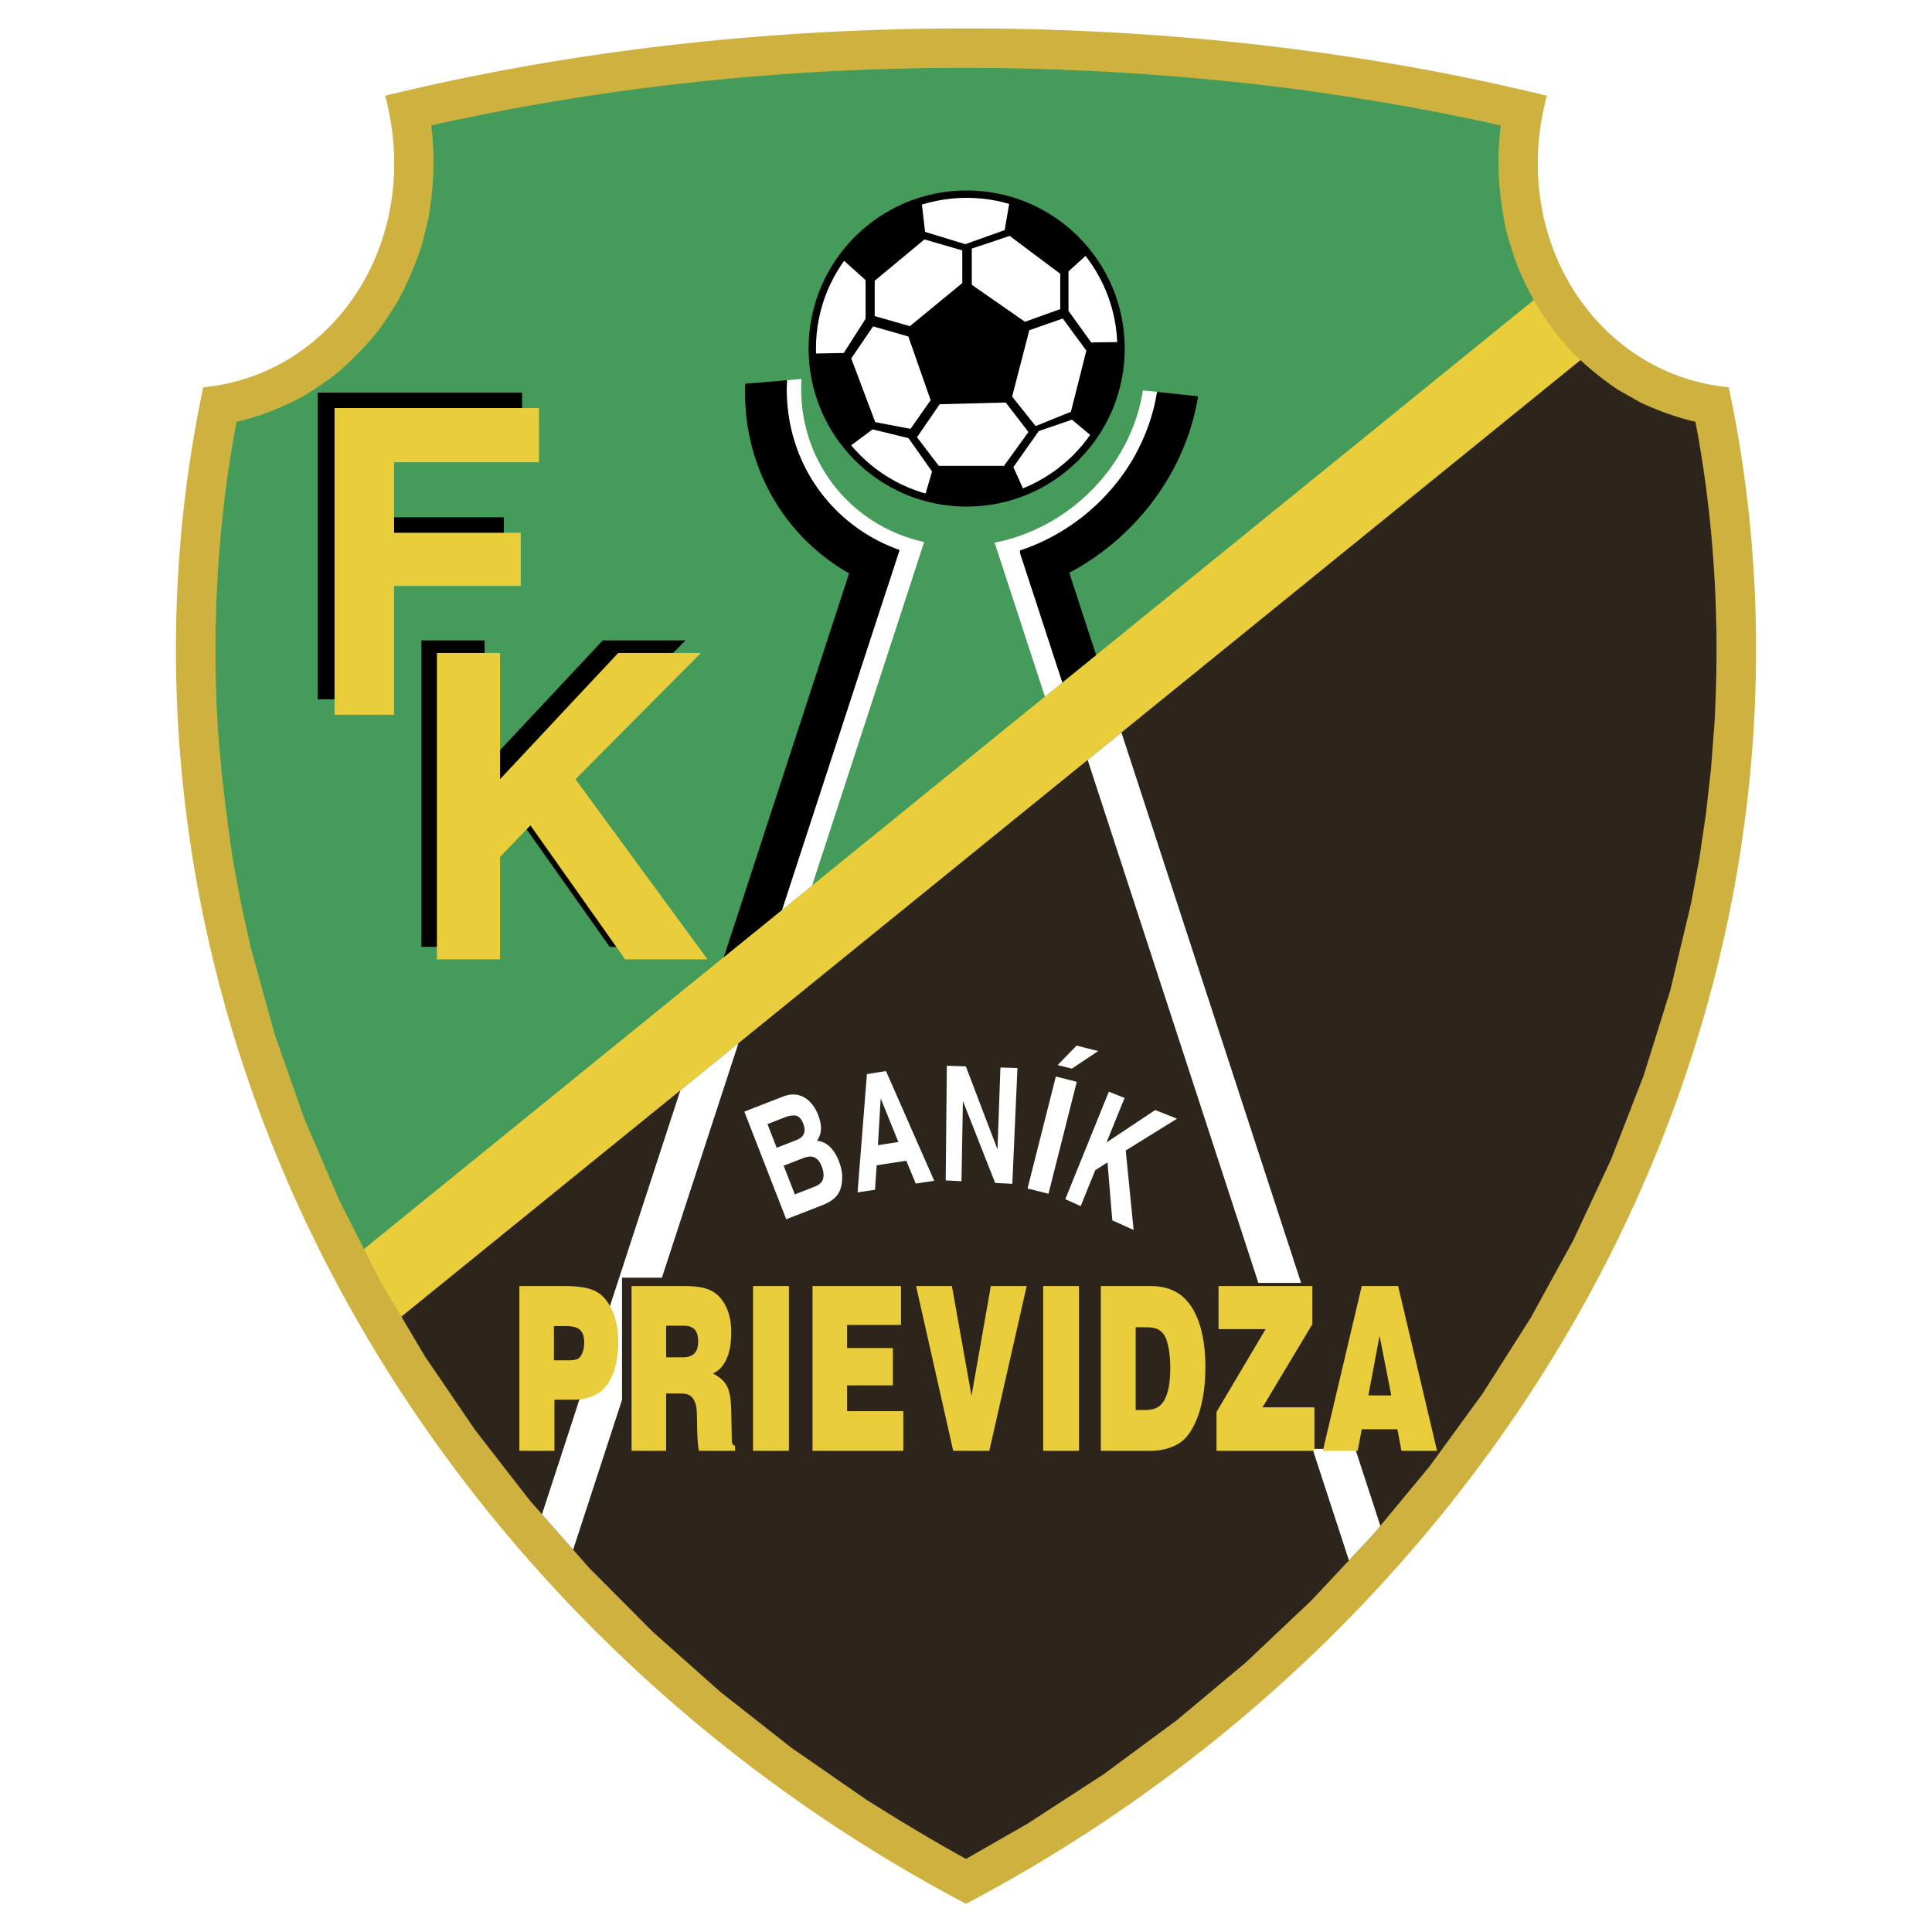
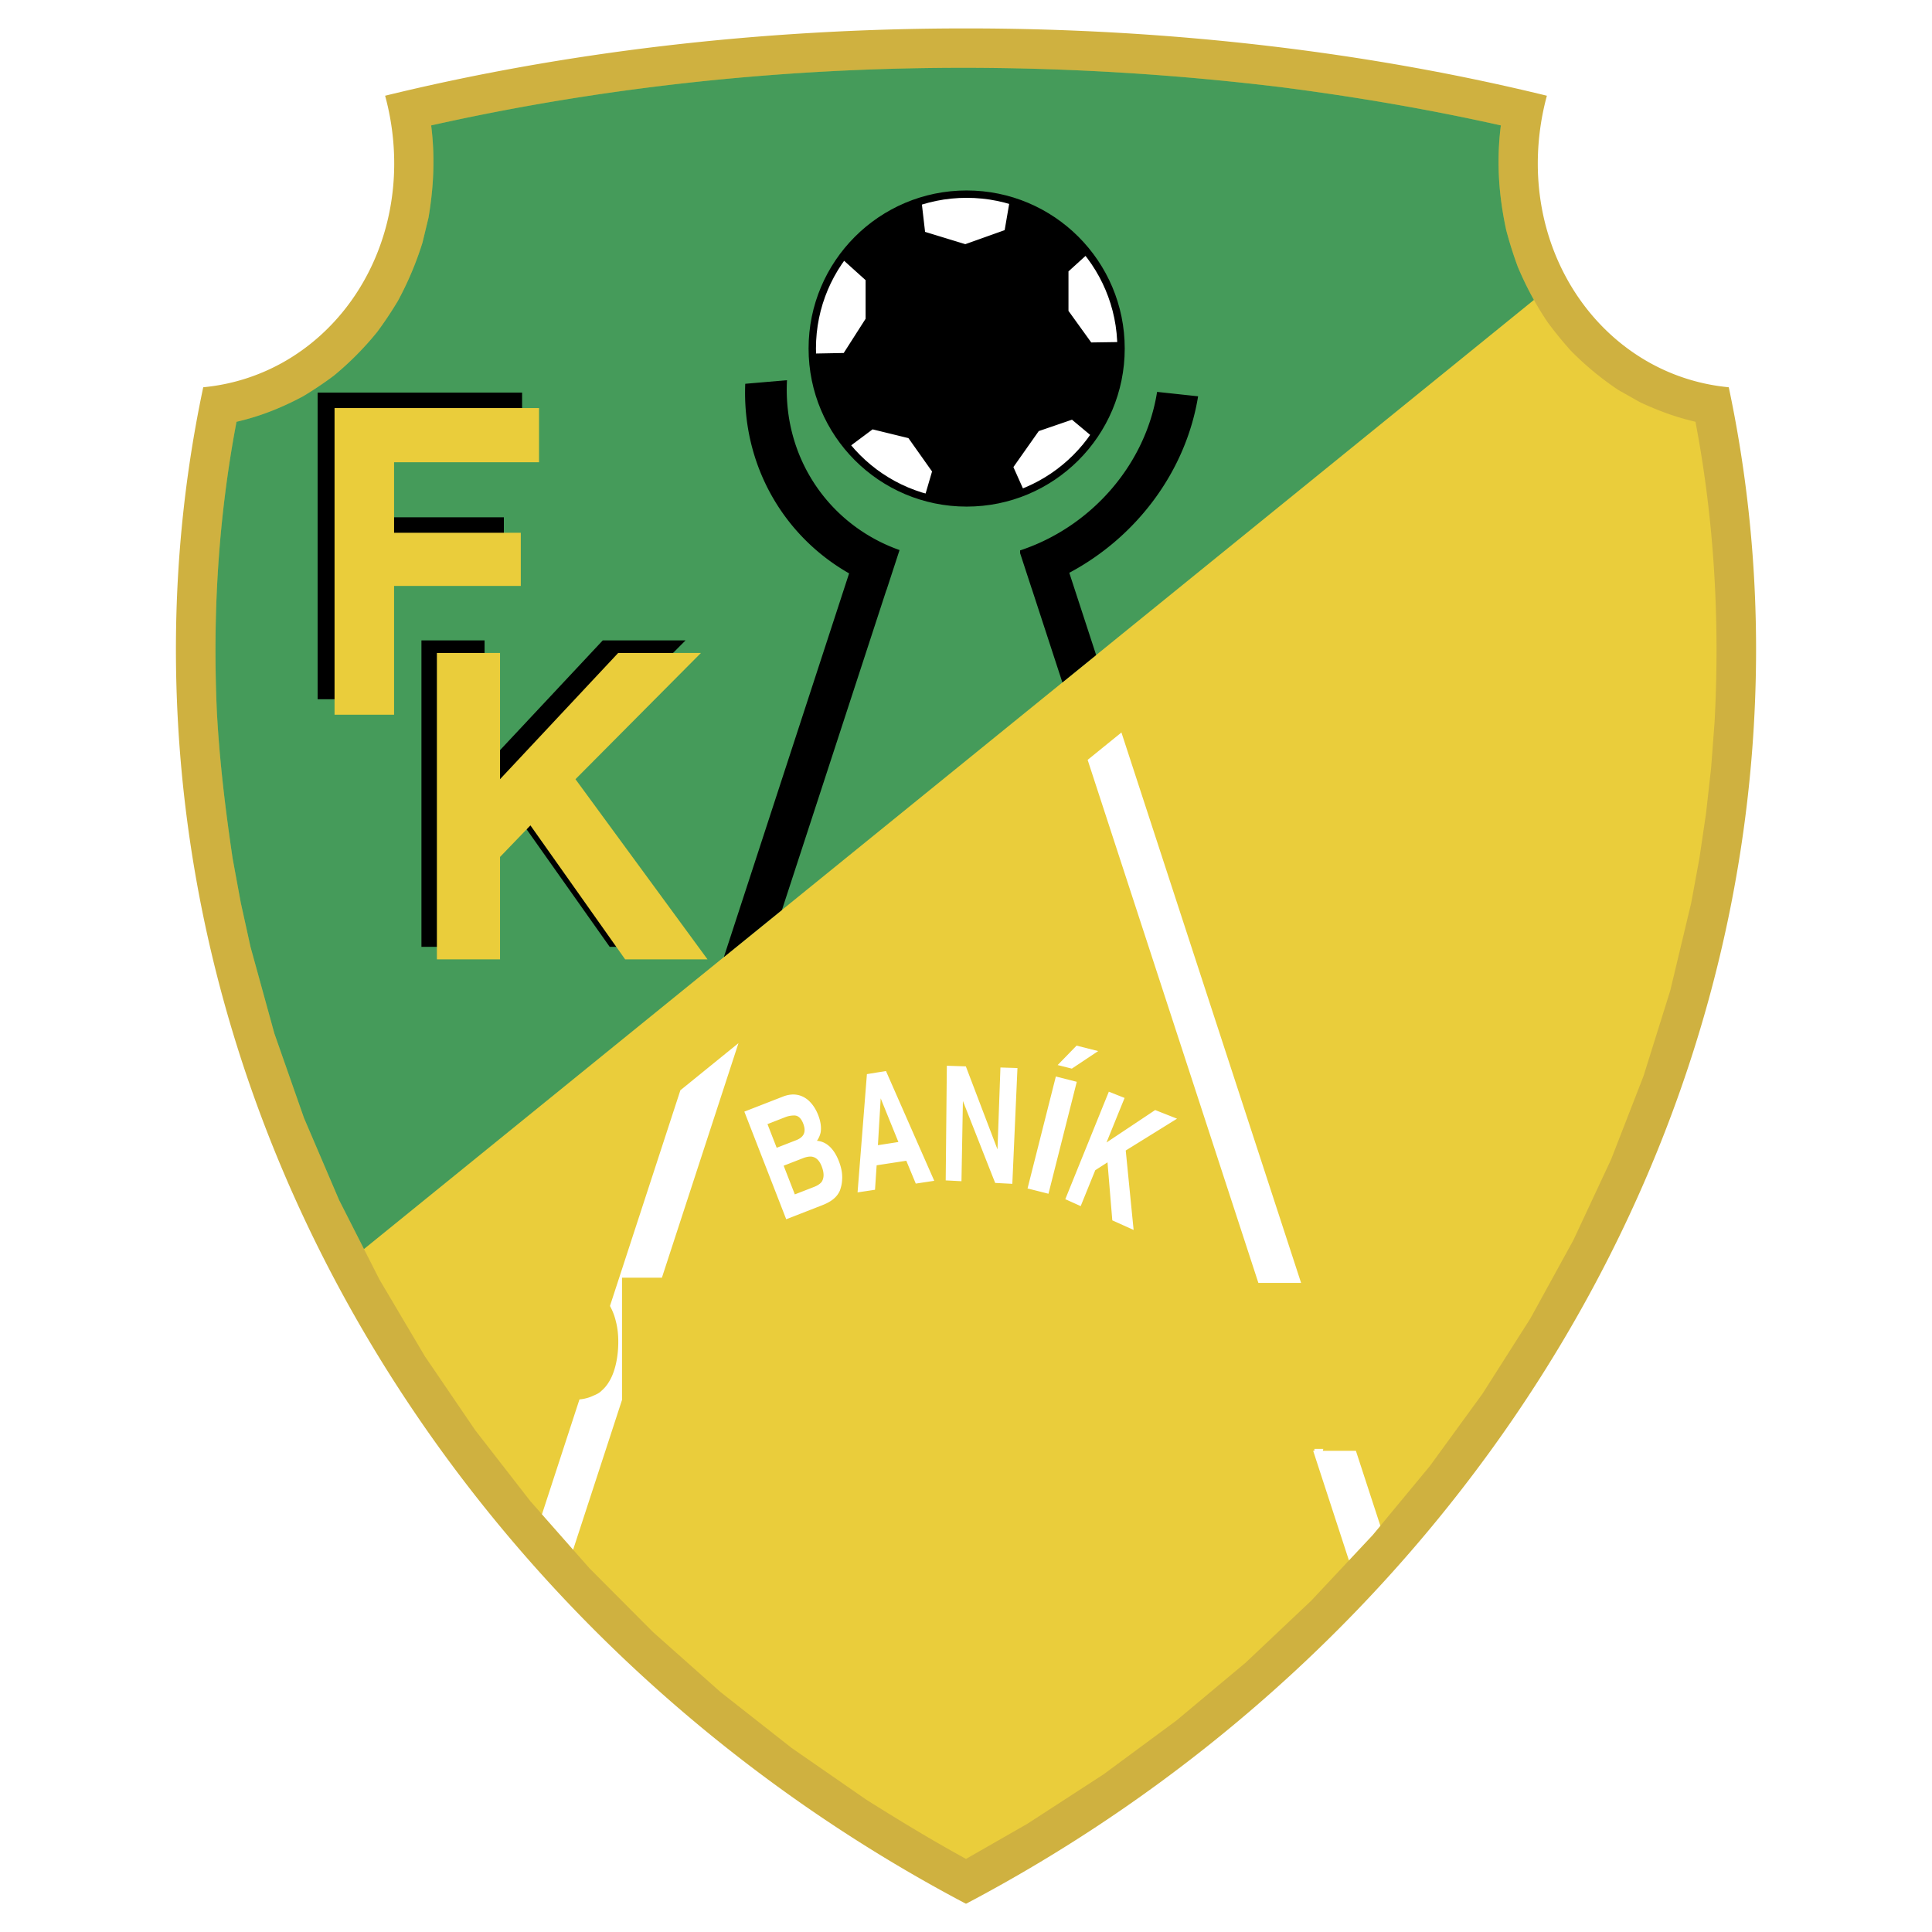
<svg xmlns="http://www.w3.org/2000/svg" width="2500" height="2500" viewBox="0 0 192.756 192.756">
-   <path fill-rule="evenodd" clip-rule="evenodd" fill="#fff" d="M0 0h192.756v192.756H0V0z" />
  <path d="M96.342 189.922c-44.135-23.264-75.66-67.291-78.571-117.596-.673-11.625.222-22.914 2.506-33.689 11.628-1.105 20.063-11.881 18.956-24.548a25.784 25.784 0 0 0-.81-4.538c17.621-4.307 37.258-6.716 57.938-6.716h.034c20.682 0 40.318 2.409 57.938 6.716a25.968 25.968 0 0 0-.809 4.538c-1.107 12.667 7.326 23.443 18.955 24.548 2.285 10.775 3.18 22.064 2.506 33.689-2.91 50.305-34.436 94.333-78.571 117.596h-.072z" fill-rule="evenodd" clip-rule="evenodd" fill="#cfb140" />
  <path d="M163.613 40.123c1.824.853 3.582 1.503 5.545 1.958 1.885 9.895 2.443 19.94 1.904 29.992l-.348 4.584-.506 4.519-.662 4.479-.816 4.435-2.086 8.732-2.668 8.529-3.23 8.309-3.77 8.068-4.285 7.805-4.783 7.52-5.252 7.215-5.705 6.889-6.129 6.543-6.533 6.172-6.914 5.781-7.271 5.371-7.607 4.938-6.118 3.502c-3.401-1.859-6.679-3.854-9.961-5.916l-7.442-5.156-7.096-5.578-6.727-5.98-6.335-6.359-5.919-6.719-5.481-7.055-5.021-7.369-4.537-7.666-4.03-7.938-3.503-8.191-2.952-8.422-2.379-8.633-.968-4.39-.817-4.435c-.72-4.87-1.307-9.691-1.571-14.61-.441-9.71.14-19.407 1.958-28.962 2.391-.553 4.479-1.39 6.641-2.542a36.226 36.226 0 0 0 3.074-2.063 30.532 30.532 0 0 0 4.327-4.367 38.275 38.275 0 0 0 2.064-3.096 32.704 32.704 0 0 0 2.447-5.802l.604-2.504c.52-3.088.658-6.084.262-9.195 27.758-6.206 56.616-7.237 84.821-3.812 7.369.95 14.654 2.191 21.904 3.812-.451 3.557-.221 6.96.537 10.458.332 1.25.705 2.435 1.152 3.647a32.225 32.225 0 0 0 2.953 5.496 38.317 38.317 0 0 0 2.338 2.871 30.02 30.02 0 0 0 4.736 3.918l2.155 1.217z" fill-rule="evenodd" clip-rule="evenodd" fill="#eacd3b" />
  <path d="M36.313 124.617l-2.484-4.893-3.503-8.191-2.952-8.422-2.379-8.633-.968-4.39-.817-4.435c-.72-4.87-1.307-9.691-1.571-14.61-.441-9.71.14-19.407 1.958-28.962 2.391-.553 4.479-1.39 6.641-2.542a36.226 36.226 0 0 0 3.074-2.063 30.532 30.532 0 0 0 4.327-4.367 38.275 38.275 0 0 0 2.064-3.096 32.704 32.704 0 0 0 2.447-5.802l.604-2.504c.52-3.088.658-6.084.262-9.195C70.774 6.306 99.632 5.275 127.837 8.7c7.369.95 14.654 2.191 21.904 3.812-.451 3.557-.221 6.96.537 10.458.332 1.25.705 2.435 1.152 3.647a33 33 0 0 0 1.609 3.307L36.313 124.617z" fill-rule="evenodd" clip-rule="evenodd" fill="#459b5a" />
  <path d="M96.443 50.176c8.508 0 15.404-6.896 15.404-15.403 0-8.507-6.896-15.403-15.404-15.403-8.506 0-15.403 6.896-15.403 15.403.001 8.507 6.897 15.403 15.403 15.403z" fill-rule="evenodd" clip-rule="evenodd" fill="#fff" stroke="#000" stroke-width=".735" stroke-miterlimit="2.613" />
-   <path d="M163.613 40.123c1.824.853 3.582 1.503 5.545 1.958 1.885 9.895 2.443 19.94 1.904 29.992l-.348 4.584-.506 4.519-.662 4.479-.816 4.435-2.086 8.732-2.668 8.529-3.23 8.309-3.77 8.068-4.285 7.805-4.783 7.52-5.252 7.215-5.705 6.889-6.129 6.543-6.533 6.172-6.914 5.781-7.271 5.371-7.607 4.938-6.118 3.502c-3.401-1.859-6.679-3.854-9.961-5.916l-7.442-5.156-7.096-5.578-6.727-5.98-6.335-6.359-5.919-6.719-5.481-7.055-5.021-7.369-2.35-3.971 117.641-95.437a29.739 29.739 0 0 0 3.77 2.98l2.155 1.219z" fill-rule="evenodd" clip-rule="evenodd" fill="#2d251b" />
-   <path d="M101.695 54.94a20.18 20.18 0 0 0 4.668-2.215 21.33 21.33 0 0 0 1.119-.77l.016-.012c.365-.27.721-.551 1.066-.844.002-.001.004-.002.004-.004.08-.068.16-.136.238-.205l.045-.039c.076-.068.154-.137.23-.207l.01-.007c.236-.215.471-.437.697-.663l.061-.06.199-.201.057-.061c.066-.068.133-.137.197-.206a21.964 21.964 0 0 0 .418-.46l.057-.063c.055-.062.107-.125.16-.188a4.17 4.17 0 0 0 .09-.104l.156-.187.088-.109a6.46 6.46 0 0 0 .15-.187l.068-.086c.092-.118.184-.237.273-.357.035-.046.068-.093.104-.139l.123-.171c.033-.046.068-.093.1-.14.043-.061.088-.122.129-.184l.088-.128c.059-.086.115-.172.172-.258.051-.076.1-.152.148-.228.033-.049.062-.099.094-.148.037-.061.076-.121.113-.183l.098-.163c.037-.062.074-.123.109-.185l.088-.151.141-.248.051-.092" fill="none" stroke="#fff" stroke-width=".216" stroke-miterlimit="2.613" />
-   <path d="M105.988 68.093l-1.738 1.411-4.578-14.024-.436-1.337c7.477-1.465 13.613-7.641 14.793-15.196l1.414.152c-1.17 7.39-6.713 13.555-13.748 15.84l4.293 13.154zM81.022 88.348l-2.992 2.427 11.717-35.896c-6.953-2.456-11.64-9.11-11.229-16.946l1.44-.125c-.462 7.961 4.777 14.62 12.244 16.271l-1.113 3.41h.004L81.022 88.348z" fill-rule="evenodd" clip-rule="evenodd" fill="#fff" />
  <path d="M109.363 65.356l-3.369 2.733-3.047-9.33-.004.001-1.168-3.574v-.272l.078-.026.16-.054.223-.078.029-.011c6.762-2.426 12.039-8.457 13.178-15.646l4.092.441c-1.229 7.563-6.203 14.069-12.852 17.608l2.68 8.208zM78.015 90.788l-5.796 4.702 12.496-38.284c-6.523-3.717-10.689-10.78-10.362-18.915l4.166-.359c-.411 7.835 4.276 14.491 11.229 16.947l-1.303 3.993a.126.126 0 0 0-.01-.003l-10.42 31.919z" fill-rule="evenodd" clip-rule="evenodd" />
  <path d="M137.719 152.229l-.768.926-2.367 2.527-3.631-11.123h4.264l2.502 7.67zm-12.172-24.237l-17.033-52.179 3.371-2.733 17.924 54.913h-4.262v-.001zm-68.366 26.623l-3.11-3.531 13.81-42.307 5.796-4.703-7.639 23.404H62.06v12.189l-4.879 14.948zM78.313 111.473l-1.742.68.919 2.361 1.927-.75c.712-.277 1.076-.748.714-1.68-.195-.5-.479-.762-.825-.791a2.43 2.43 0 0 0-.993.18zm1.827 4.07l-1.954.76 1.114 2.863 1.927-.75c.37-.145.605-.318.749-.498.246-.383.264-.885-.001-1.564-.209-.537-.521-.869-.947-.949-.227-.038-.545.005-.888.138zm-2.023-6.137c.95-.369 1.79-.242 2.505.346.418.371.759.857 1.01 1.502s.328 1.232.244 1.719a2.227 2.227 0 0 1-.371.844c.972.076 1.716.816 2.189 2.033.25.645.368 1.258.325 1.852-.019.42-.106.742-.22 1.074-.319.742-.977 1.162-1.769 1.471l-3.589 1.398-4.178-10.738 3.854-1.501zM87.868 109.584l-.14 2.334-.138 2.338c.34-.051.68-.105 1.02-.158.34-.053.681-.105 1.023-.16l-.884-2.178a1981.9 1981.9 0 0 1-.881-2.176zm-2.309 9.381l.467-5.904.466-5.895a579.86 579.86 0 0 1 1.902-.309l2.398 5.457c.803 1.828 1.61 3.658 2.418 5.494-.616.094-1.229.188-1.843.279l-.945-2.279-1.481.227c-.493.076-.986.15-1.478.227l-.163 2.441-1.741.262zM94.353 117.768l.055-5.551.059-5.887 1.896.061c.541 1.424 1.077 2.826 1.604 4.215l1.553 4.068c.047-1.316.096-2.65.143-4.002.051-1.369.1-2.758.15-4.168.564.018 1.131.035 1.699.055a26405.342 26405.342 0 0 0-.512 11.552c-.574-.029-1.143-.061-1.711-.09a1592.33 1592.33 0 0 1-1.582-4.014l-1.638-4.16-.073 4.084-.07 3.918-1.573-.081zM107.43 107.932l-2.824 11.168-2.088-.527 2.824-11.17 2.088.529zm-.02-3.61l2.156.545-2.629 1.75-1.414-.357 1.887-1.938zM106.285 119.643c.719-1.775 1.439-3.559 2.164-5.342.725-1.789 1.449-3.584 2.18-5.383.521.207 1.045.416 1.572.623-.301.742-.605 1.484-.904 2.225l-.9 2.219c.801-.531 1.602-1.068 2.41-1.605.811-.539 1.625-1.084 2.445-1.631.723.287 1.449.572 2.182.861l-2.58 1.602c-.852.527-1.697 1.053-2.539 1.574.131 1.309.26 2.625.391 3.943l.395 3.982-2.125-.955c-.082-.971-.162-1.939-.242-2.906-.08-.961-.16-1.924-.238-2.883-.408.264-.814.523-1.221.785-.244.598-.488 1.195-.729 1.793l-.725 1.789-1.536-.691z" fill-rule="evenodd" clip-rule="evenodd" fill="#fff" />
  <path fill-rule="evenodd" clip-rule="evenodd" d="M31.689 69.763V39.169H52.09v5.405H37.627v7.037h12.644v5.303H37.627v12.849h-5.938z" />
  <path fill-rule="evenodd" clip-rule="evenodd" fill="#eacd3b" d="M33.378 71.307V40.713H53.78v5.405H39.317v7.037h12.642v5.303H39.317v12.849h-5.939z" />
  <path fill-rule="evenodd" clip-rule="evenodd" d="M42.047 94.464v-30.57h6.298v12.597l11.791-12.597h8.257l-12.52 12.597 13.172 17.973h-8.217L51.38 81.099l-3.035 3.15v10.215h-6.298z" />
  <path fill-rule="evenodd" clip-rule="evenodd" fill="#eacd3b" d="M43.589 95.714V65.145h6.299v12.596l11.79-12.596h8.256L57.415 77.741l13.172 17.973h-8.218L52.921 82.35l-3.033 3.149v10.215h-6.299zM55.317 144.748h-3.501V128.31h4.44c2.055 0 2.943.309 3.628.807.685.539 1.294 1.537 1.573 2.766.152.576.229 1.268.229 1.998 0 1.727-.406 3.148-.913 3.955a3.536 3.536 0 0 1-.761.922c-.178.191-.457.346-.838.498-.558.27-1.192.385-1.826.385h-2.03v5.107h-.001zm1.091-12.443h-1.142v3.418h1.269c1.015 0 1.294-.115 1.548-.691.127-.307.203-.652.203-1.035 0-1.308-.558-1.692-1.878-1.692zm10.052 12.443h-3.45V128.31h5.303c1.497 0 2.461.232 3.121.77.66.498 1.117 1.344 1.345 2.227.101.461.178.998.178 1.652 0 1.65-.381 2.727-.99 3.455-.228.27-.507.461-.837.615 1.396.768 1.776 1.459 1.827 3.764l.05 2.611c0 .385.026.615.077.652.051.115.126.154.253.193v.498h-3.603c-.102-.461-.152-1.189-.178-2.266l-.025-1.229c0-1.113-.229-1.652-.66-1.998-.228-.152-.583-.23-1.04-.23h-1.37v5.724h-.001zm0-12.48v3.148h1.7c1.091 0 1.497-.613 1.497-1.574 0-.998-.381-1.574-1.446-1.574H66.46zm12.251 12.48h-3.578V128.31h3.578v16.438zm11.412 0h-9.058V128.31h8.83v3.879h-5.379v2.305h4.567v3.725h-4.567v2.574h5.607v3.955zm4.978 0l-3.705-16.438h3.577l1.954 10.945 1.928-10.945h3.578l-3.73 16.438h-3.602zm12.553 0h-3.576V128.31h3.576v16.438zm7.047 0h-4.871V128.31h4.949c2.232 0 3.855.961 4.795 3.496.457 1.268.686 2.803.686 4.607 0 2.459-.457 4.418-1.066 5.646-.609 1.268-1.244 1.92-2.385 2.342-.584.232-1.295.347-2.108.347zm-1.394-12.328v8.258h.914c1.318 0 1.902-.537 2.283-1.844.178-.652.254-1.459.254-2.42 0-1.189-.178-2.303-.482-2.994a1.728 1.728 0 0 0-.584-.691c-.305-.23-.787-.309-1.445-.309h-.94zm17.832 12.328h-9.768v-3.879l4.896-8.256h-4.693v-4.303h9.361v3.803l-4.973 8.295h5.176v4.34h.001zm4.318 0h-3.477l3.883-16.438h3.629l3.881 16.438h-3.551l-.406-2.15h-3.553l-.406 2.15zm3.35-5.529l-1.168-5.953-1.115 5.953h2.283z" />
  <path d="M100.762 19.894a15.583 15.583 0 0 1 7.883 5.327l-2.043 1.855v3.94l2.27 3.151 3.076-.045a15.398 15.398 0 0 1-2.818 9.572l-2.178-1.821-3.316 1.138-2.529 3.59 1.143 2.555a15.389 15.389 0 0 1-5.785 1.124c-1.473 0-2.898-.207-4.249-.594l.775-2.646-2.355-3.328-3.577-.875-2.491 1.858a15.428 15.428 0 0 1-3.593-9.416l3.204-.061 2.182-3.414v-3.853l-2.463-2.218a15.588 15.588 0 0 1 8.029-5.768l.368 3.17 4.013 1.226 3.927-1.4.527-3.067z" fill-rule="evenodd" clip-rule="evenodd" />
-   <path fill-rule="evenodd" clip-rule="evenodd" fill="#fff" stroke="#000" stroke-width=".25" stroke-miterlimit="2.613" d="M90.721 33.468l2.269 6.48-2.094 2.977-3.665-.7-2.443-6.48 2.269-3.328 3.664 1.051zM100.406 40.036l2.358 3.064-2.532 3.503h-6.631l-2.268-2.978 2.355-3.415 6.718-.174zM102.588 32.855l3.49-1.226 2.443 3.328-1.57 6.217-3.664 1.488-2.443-3.064 1.744-6.743zM96.131 24.887v3.415l-5.322 4.378-3.665-1.051v-3.677l5.061-4.203 3.926 1.138zM96.83 28.478l5.41 3.765 3.664-1.314v-3.678l-5.148-3.852-3.926 1.313v3.766z" />
</svg>